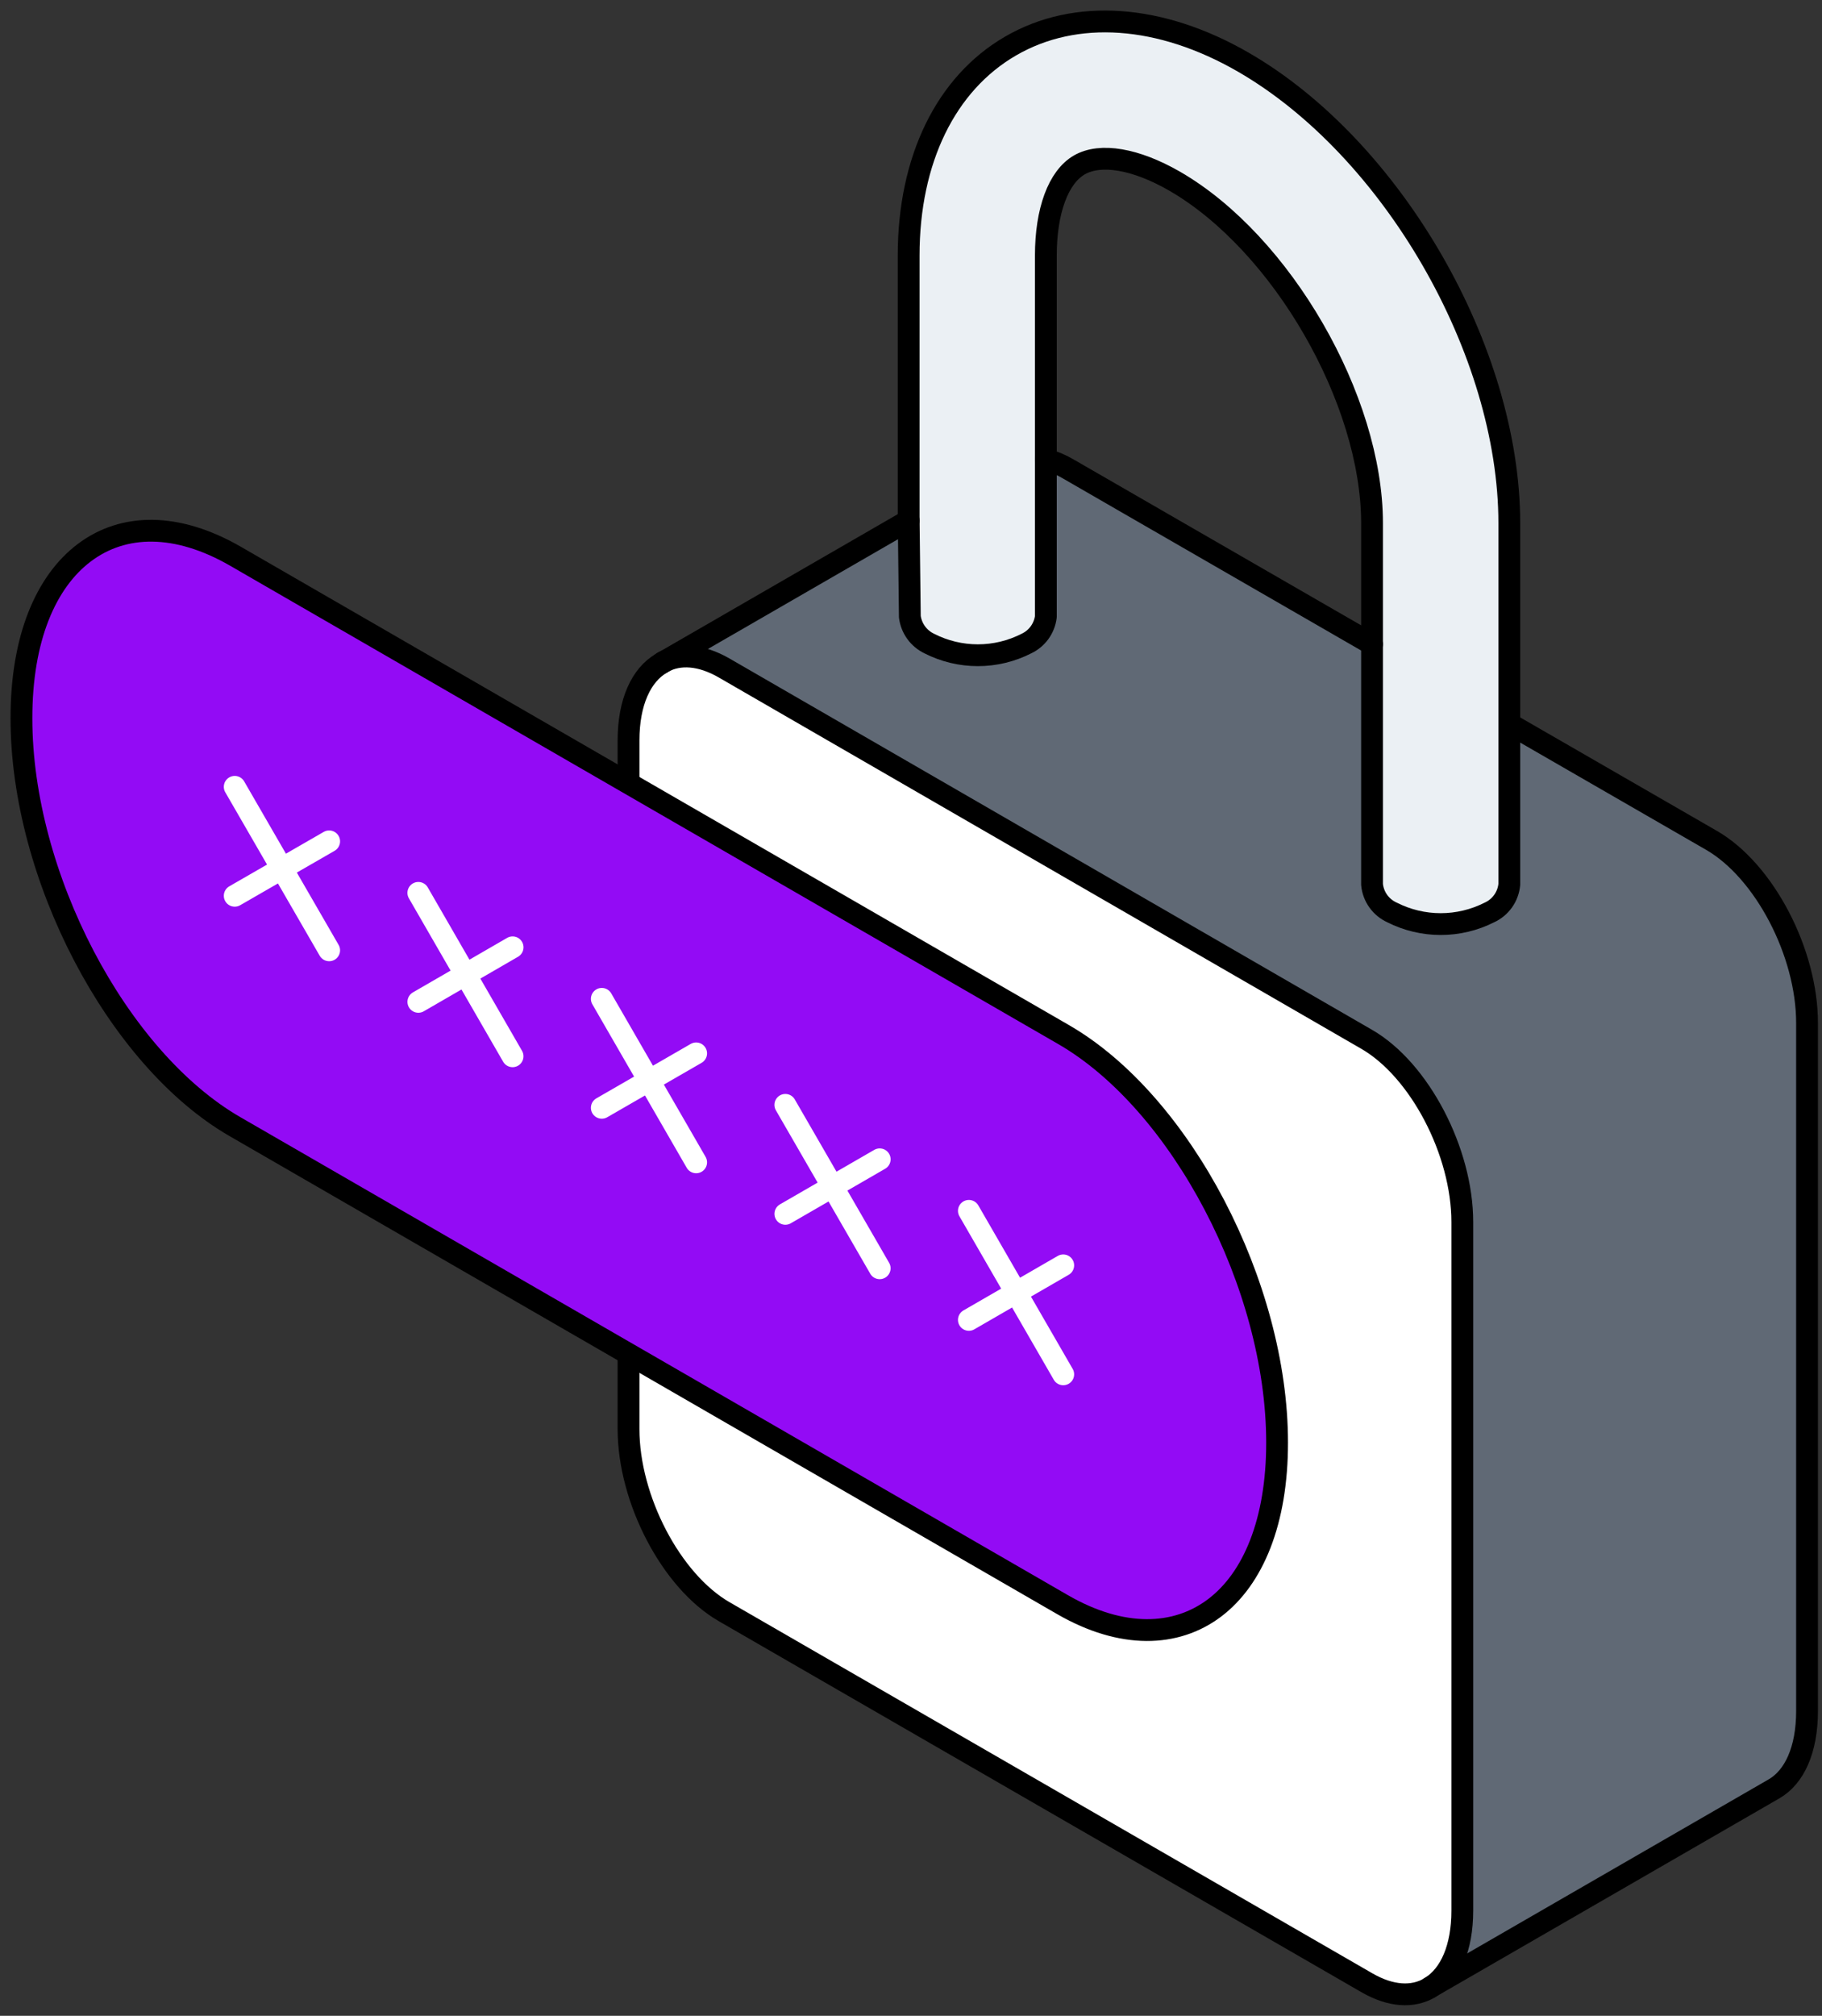
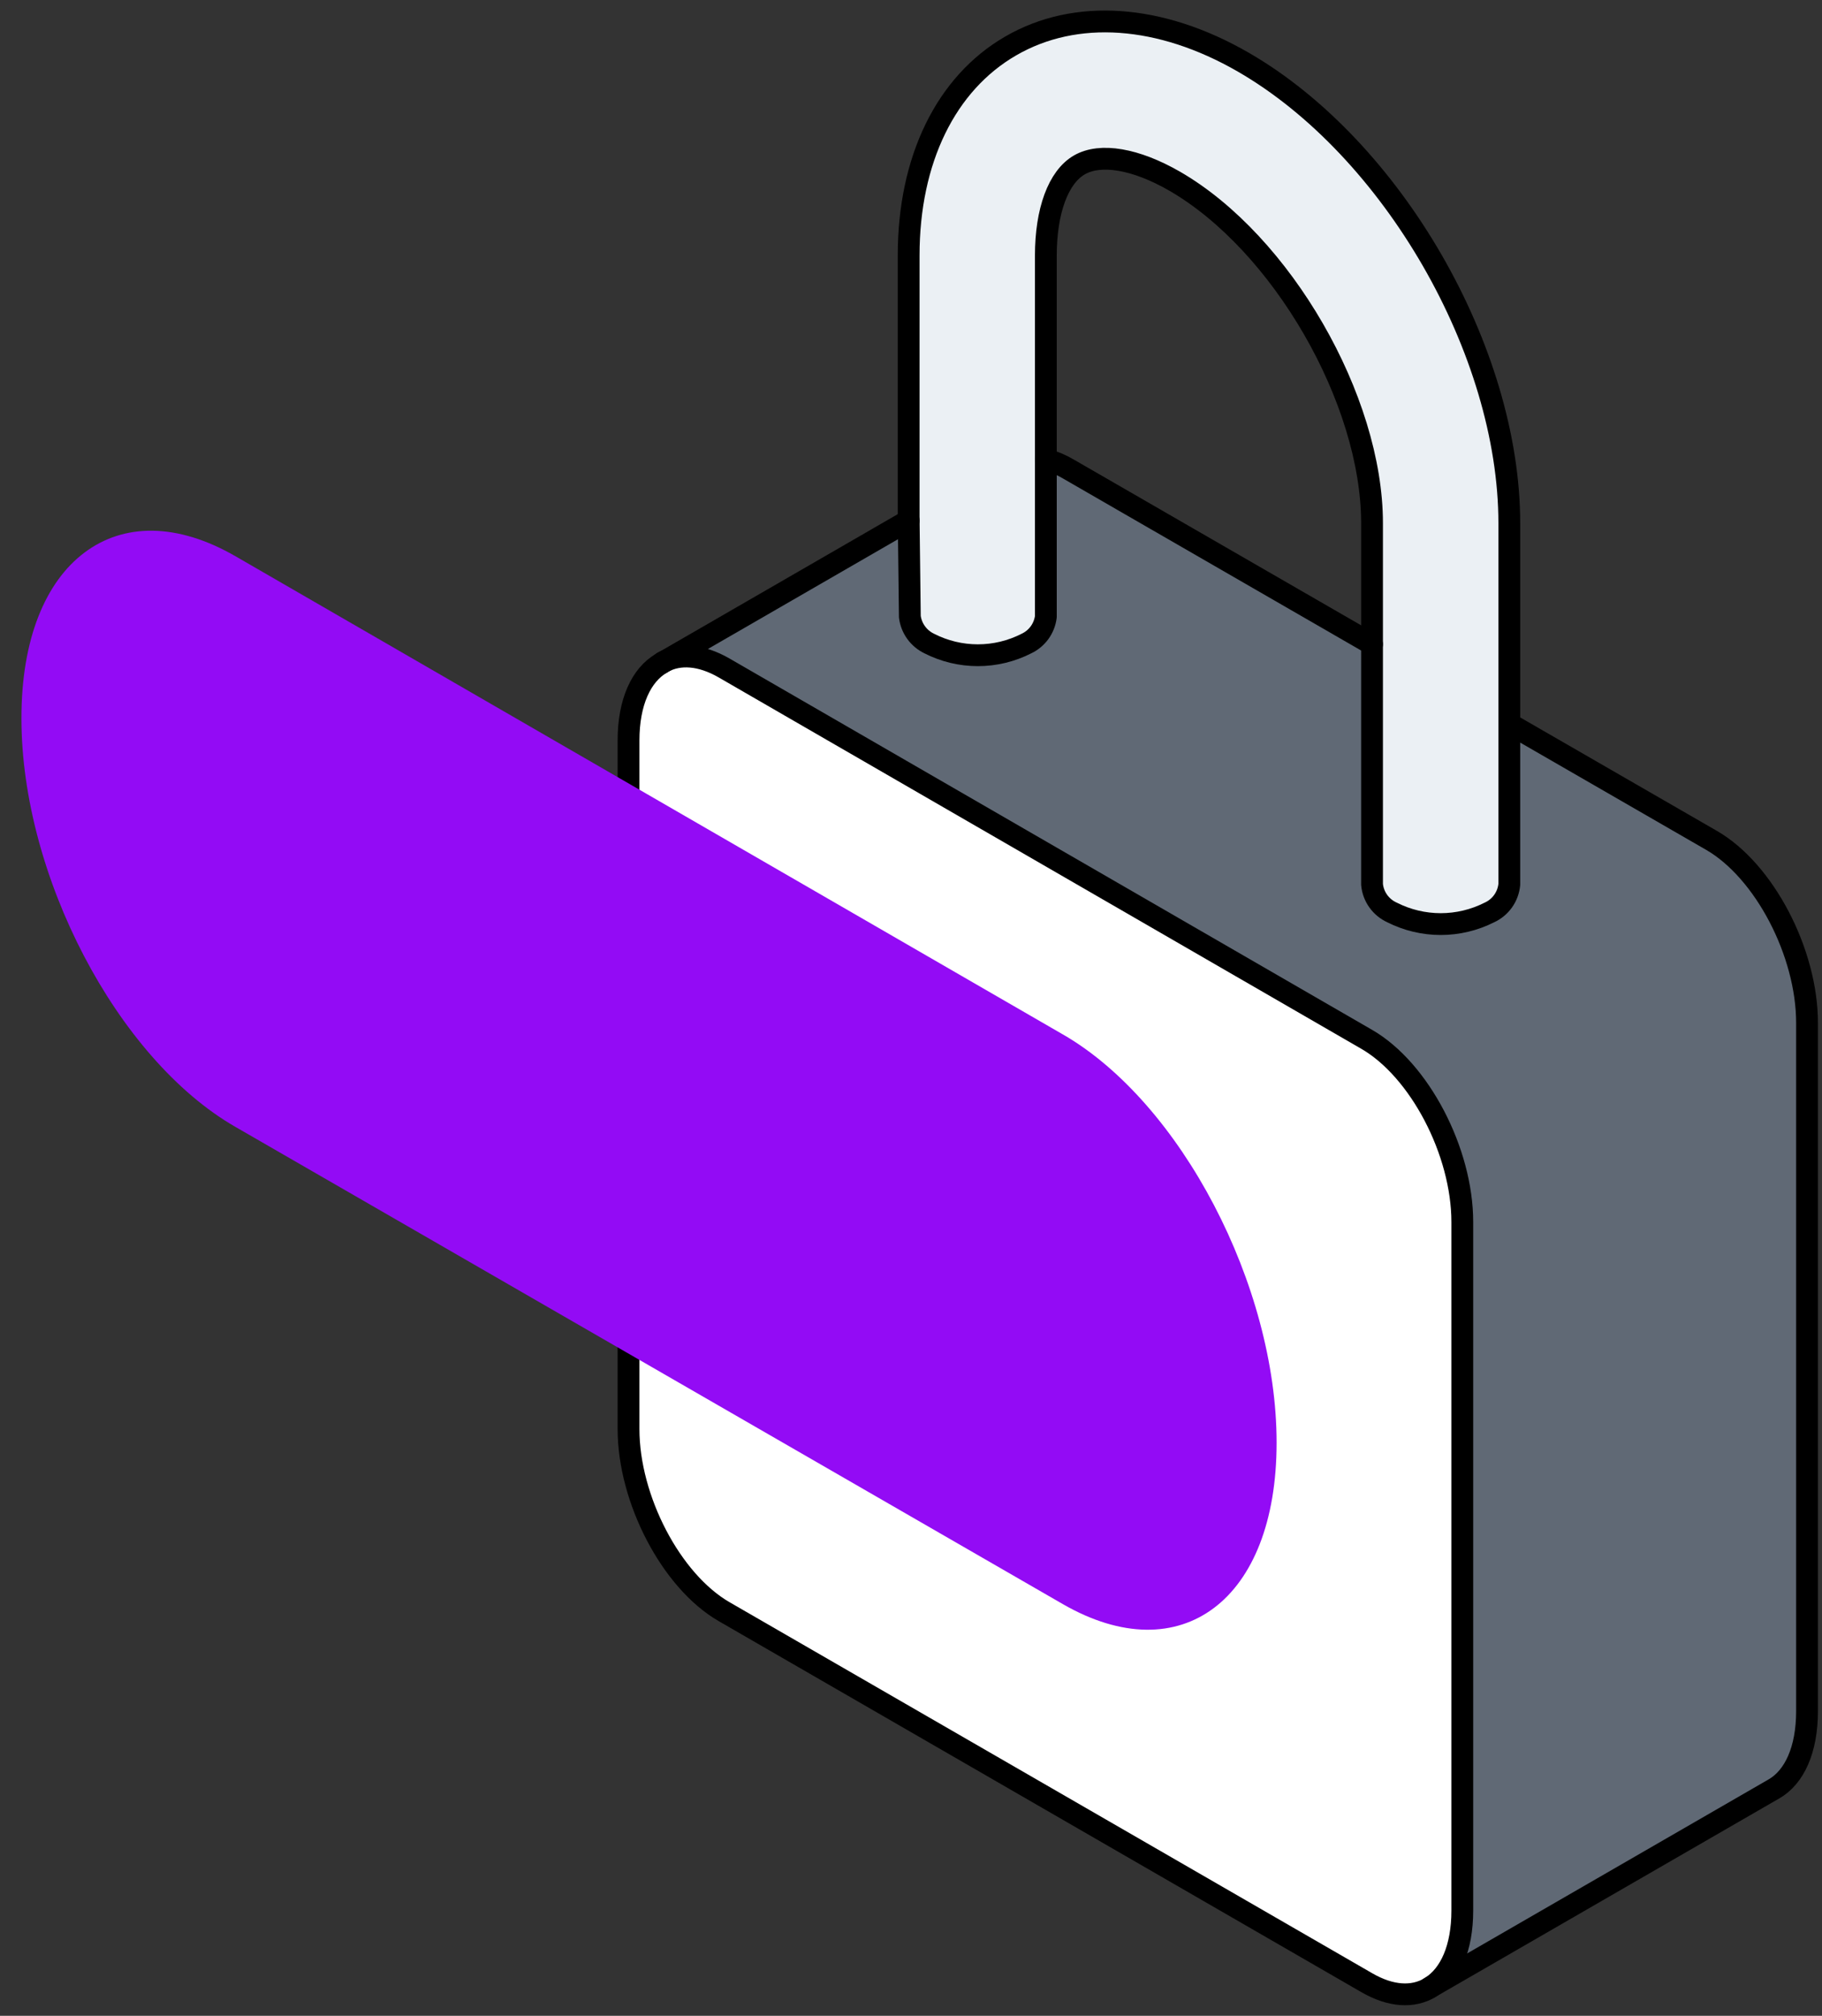
<svg xmlns="http://www.w3.org/2000/svg" width="85" height="94" fill="none" viewBox="0 0 85 94">
  <rect x="0" y="0" width="85" height="94" fill="#333333" stroke="none" />
  <path fill="#606975" d="m42.39 24.271-11.468 6.623c.771-.417 1.768-.358 2.856.267l29.999 17.311c2.461 1.423 4.456 5.236 4.456 8.517v32.107c0 1.75-.567 2.996-1.469 3.563l16.015-9.243c.943-.544 1.537-1.813 1.537-3.626V47.702c0-3.282-1.994-7.094-4.456-8.513l-9.433-5.439v7.493c-.026.281-.126.551-.29.781-.164.23-.386.413-.643.529-.703.355-1.479.54-2.267.54-.787 0-1.564-.185-2.266-.54-.258-.116-.481-.298-.646-.528-.165-.23-.266-.5-.292-.782V30.041L49.874 21.882c-.334-.2-.694-.353-1.07-.453v7.33c-.033.268-.134.523-.292.742-.159.219-.37.394-.614.509-.702.358-1.479.545-2.267.545-.788 0-1.565-.187-2.267-.545-.243-.116-.454-.292-.612-.51-.158-.218-.26-.473-.294-.741l-.068-4.487Z" />
  <path fill="#EBF0F4" d="M43.323 30.009c.702.358 1.479.545 2.267.545.788 0 1.565-.187 2.266-.545.244-.115.456-.29.614-.509.159-.219.259-.474.292-.742V11.914c0-2.081.585-3.663 1.564-4.225.979-.562 2.643-.286 4.442.757 4.986 2.883 9.211 10.186 9.211 15.951v16.844c.027.282.127.552.292.782.165.23.388.412.646.528.703.355 1.479.54 2.266.54.787 0 1.564-.185 2.267-.54.257-.117.479-.299.643-.529.164-.23.264-.5.29-.781V24.398c0-8.037-5.439-17.483-12.411-21.5C54.134.668 50.177.391 47.154 2.136c-3.023 1.745-4.764 5.317-4.764 9.778v16.844c.038.27.143.527.306.746.163.219.379.393.628.505Z" />
  <path fill="#fff" d="M48.772 63.082c-2.267-1.301-4.08-4.469-4.08-7.071 0-2.602 1.813-3.658 4.08-2.357 2.266 1.301 4.08 4.469 4.08 7.067 0 2.597-1.827 3.658-4.08 2.362ZM30.921 30.898l-.059.032c-.947.544-1.541 1.813-1.541 3.604V66.64c0 3.277 1.994 7.09 4.456 8.513L63.776 92.464c1.12.644 2.135.689 2.915.236l.072-.041c.907-.567 1.469-1.813 1.469-3.563V56.985c0-3.282-1.994-7.094-4.456-8.517L33.777 31.147c-1.088-.612-2.085-.671-2.856-.254v.004Z" />
-   <path fill="#7F8996" d="M44.688 56.01c0 2.602 1.813 5.77 4.08 7.071 2.267 1.301 4.08.24 4.08-2.362s-1.813-5.766-4.08-7.067c-2.266-1.301-4.08-.245-4.08 2.357Z" />
  <path stroke="#000" stroke-linecap="round" stroke-linejoin="round" stroke-width="1.017" d="M66.75 92.659c.907-.567 1.469-1.813 1.469-3.563V56.985c0-3.282-1.994-7.094-4.456-8.517L33.778 31.147c-1.088-.625-2.085-.684-2.856-.267M30.863 30.925c-.947.544-1.541 1.813-1.541 3.604v32.111c0 3.277 1.994 7.09 4.456 8.513L63.776 92.464c1.12.644 2.135.689 2.915.236" />
  <path stroke="#000" stroke-linecap="round" stroke-linejoin="round" stroke-width="1.017" d="M44.688 56.01c0-2.602 1.813-3.658 4.08-2.357 2.267 1.301 4.08 4.47 4.08 7.067 0 2.597-1.813 3.658-4.08 2.362-2.266-1.296-4.08-4.47-4.08-7.071ZM48.772 63.081v7.556M66.678 92.7l16.087-9.284c.943-.544 1.537-1.813 1.537-3.626V47.701c0-3.282-1.994-7.094-4.456-8.513l-9.433-5.439M64.008 30.041 49.861 21.882c-.334-.2-.694-.353-1.07-.453M42.391 24.27l-11.527 6.654" />
  <path stroke="#000" stroke-linecap="round" stroke-linejoin="round" stroke-width="1.017" d="M42.39 24.271V11.914c0-4.46 1.732-8.019 4.764-9.773 3.033-1.754 6.981-1.473 10.847.757C64.959 6.914 70.412 16.361 70.412 24.398V41.242c-.026.281-.126.551-.29.781-.164.23-.386.413-.643.529-.703.355-1.479.54-2.267.54-.787 0-1.564-.185-2.266-.54-.258-.116-.481-.298-.646-.528-.165-.23-.266-.5-.292-.782V24.398c0-5.766-4.216-13.068-9.211-15.951-1.813-1.043-3.459-1.324-4.442-.757-.984.567-1.564 2.144-1.564 4.225v16.844c-.033.268-.134.523-.292.742-.159.219-.37.394-.614.509-.702.358-1.478.545-2.266.545s-1.565-.187-2.267-.545c-.243-.116-.454-.292-.612-.51-.158-.218-.26-.473-.294-.741l-.054-4.488Z" />
  <path fill="#930BF5" d="M49.584 48.236c5.508 3.173 9.972 11.713 9.972 19.038 0 3.676-1.115 6.346-2.919 7.706-1.804 1.36-4.297 1.41-7.053-.177L10.972 52.543c-5.512-3.173-9.972-11.713-9.972-19.038-.005-3.717 1.129-6.378 2.942-7.738 1.813-1.36 4.297-1.414 7.053.177l38.589 22.293Z" />
-   <path stroke="#000" stroke-linecap="round" stroke-linejoin="round" stroke-width="1.017" d="M49.584 74.836 10.972 52.543c-5.512-3.173-9.972-11.713-9.972-19.038-.005-3.717 1.129-6.378 2.942-7.738 1.813-1.36 4.297-1.414 7.053.177l38.611 22.293c5.508 3.173 9.973 11.713 9.973 19.038 0 3.676-1.115 6.346-2.919 7.706-1.804 1.36-4.32 1.441-7.076-.145Z" />
-   <path stroke="#fff" stroke-linecap="round" stroke-linejoin="round" stroke-width="1.017" d="m10.95 41.772 4.406-2.538M15.356 44.315l-4.406-7.624M19.517 46.718l4.397-2.543M23.913 49.256l-4.397-7.62M28.075 51.659l4.402-2.538M32.477 54.202l-4.402-7.624M36.638 56.604l4.402-2.543M41.039 59.142l-4.402-7.62M45.2 61.549l4.402-2.543M49.602 64.088l-4.402-7.624" />
</svg>